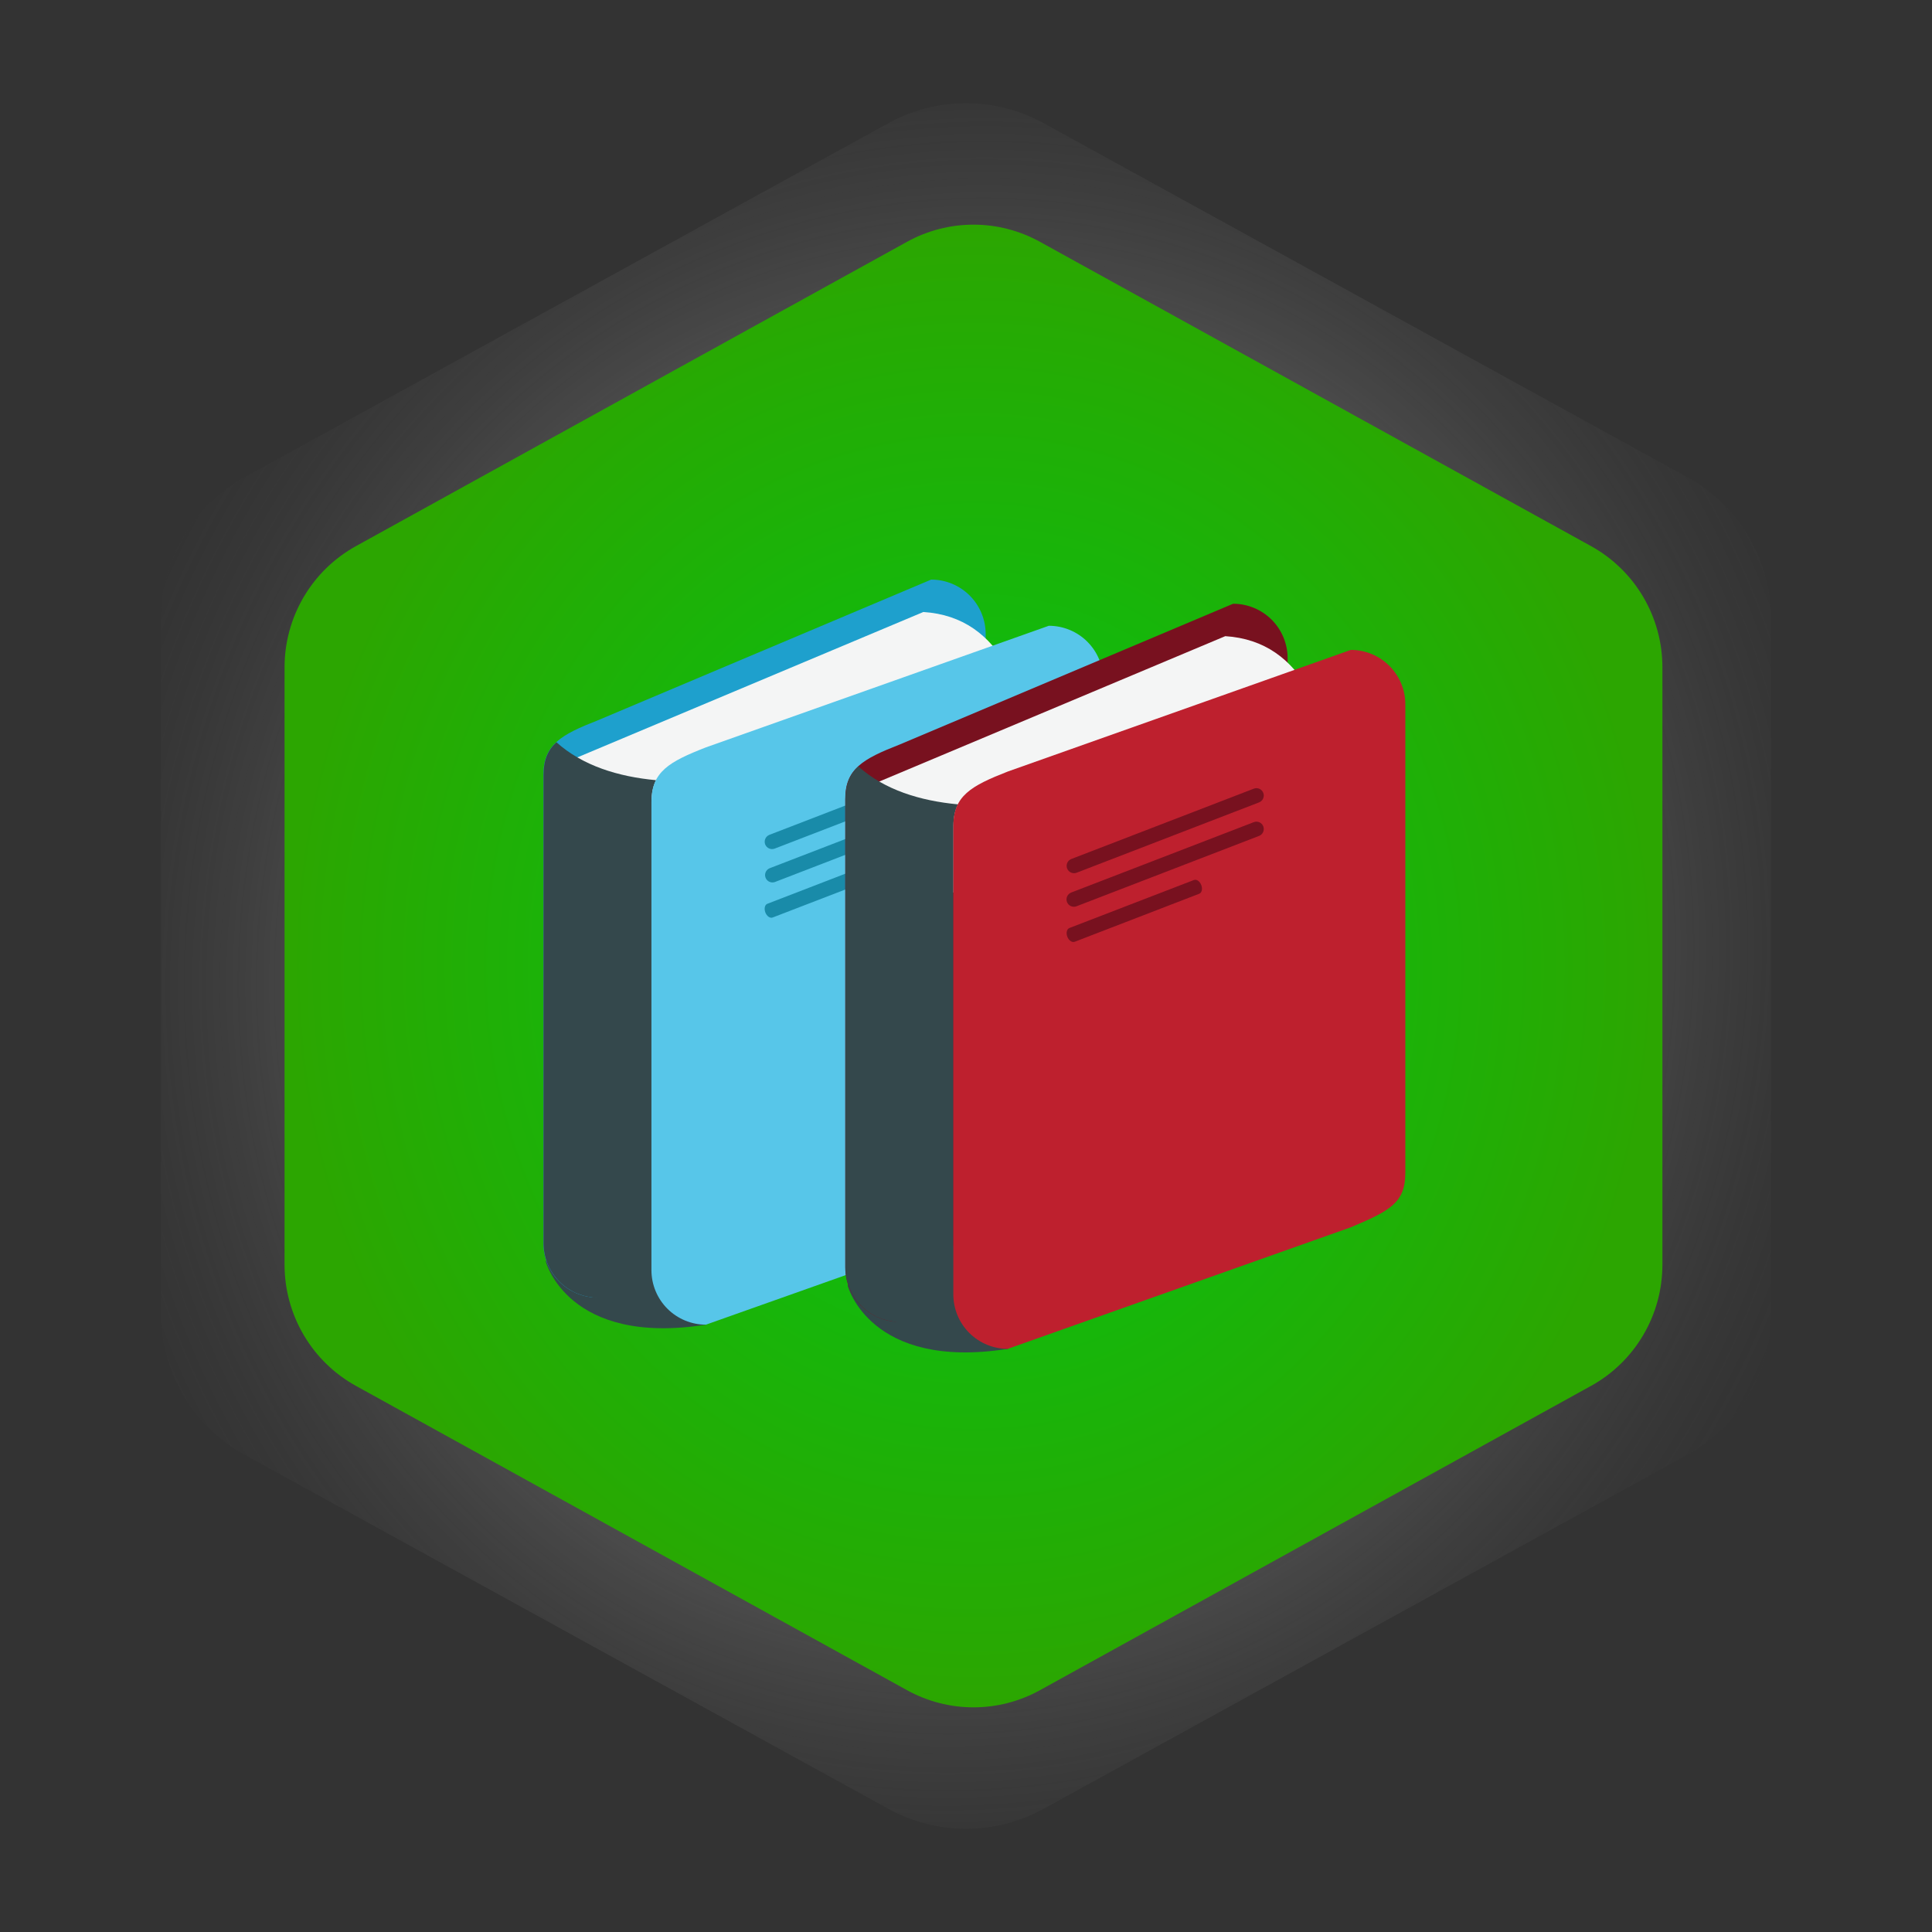
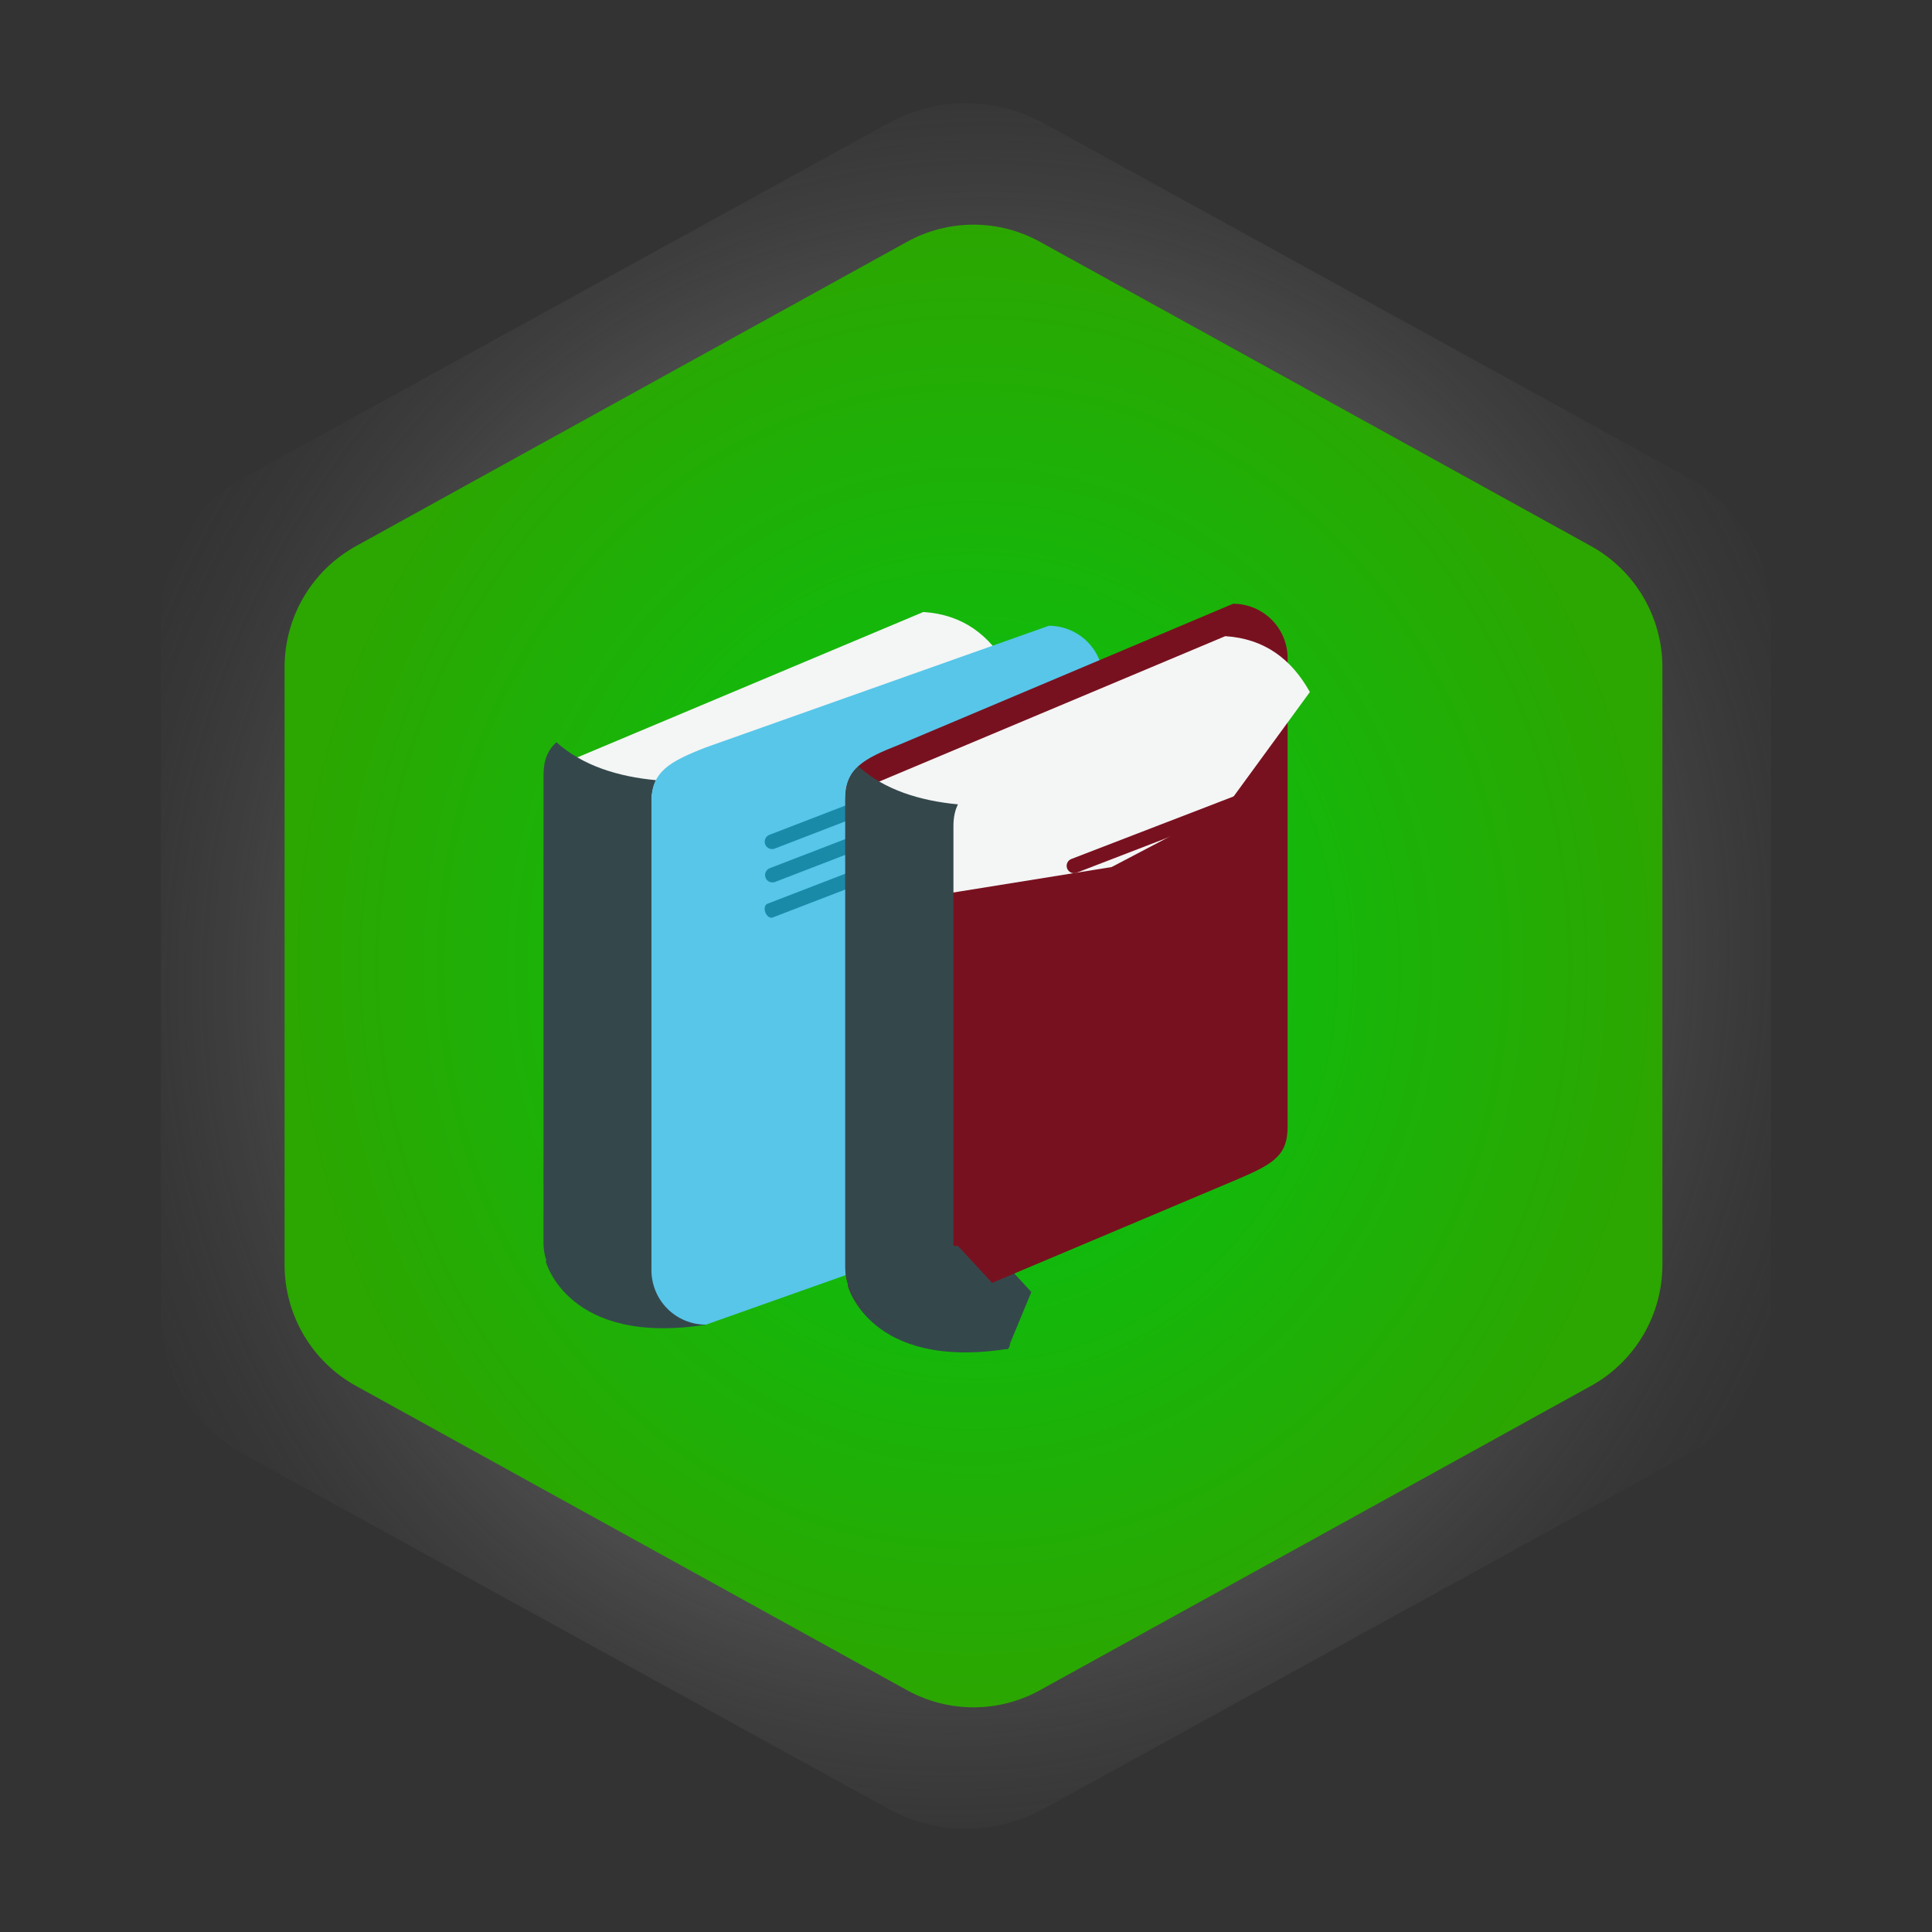
<svg xmlns="http://www.w3.org/2000/svg" width="160" height="160" viewBox="0 0 160 160" fill="none">
  <rect x="0" y="0" width="160" height="160" fill="#333333" stroke="none" />
  <path d="M73.573 10.2C75.542 9.117 77.753 8.549 80 8.549C82.247 8.549 84.458 9.117 86.427 10.2L139.76 39.533C141.852 40.684 143.597 42.376 144.812 44.432C146.027 46.488 146.668 48.832 146.667 51.22V108.78C146.668 111.168 146.027 113.512 144.812 115.568C143.597 117.624 141.852 119.316 139.76 120.467L86.427 149.8C84.458 150.883 82.247 151.451 80 151.451C77.753 151.451 75.542 150.883 73.573 149.8L20.24 120.467C18.148 119.316 16.403 117.624 15.188 115.568C13.973 113.512 13.333 111.168 13.334 108.78V51.22C13.333 48.832 13.973 46.488 15.188 44.432C16.403 42.376 18.148 40.684 20.24 39.533L73.573 10.2V10.2Z" fill="url(#paint0_radial_2799_597)" />
  <path d="M75.12 20.023C76.805 19.093 78.697 18.605 80.62 18.605C82.543 18.605 84.435 19.093 86.12 20.023L131.764 45.228C133.554 46.217 135.047 47.671 136.087 49.438C137.127 51.204 137.675 53.218 137.674 55.27V104.73C137.675 106.781 137.127 108.796 136.087 110.562C135.047 112.329 133.554 113.783 131.764 114.772L86.12 139.977C84.435 140.907 82.543 141.395 80.62 141.395C78.697 141.395 76.805 140.907 75.12 139.977L29.477 114.772C27.686 113.783 26.193 112.329 25.153 110.562C24.113 108.796 23.565 106.781 23.566 104.73V55.27C23.565 53.218 24.113 51.204 25.153 49.438C26.193 47.671 27.686 46.217 29.477 45.228L75.12 20.023V20.023Z" fill="url(#paint1_radial_2799_597)" />
  <path d="M45.2 104.475C45.2 104.475 47.027 111.502 58.458 109.705L60.402 105L57.114 101.427L48.009 98.424L45.197 104.476" fill="#34484C" />
-   <path d="M81.63 91.3C81.63 93.79 80.345 94.442 77.116 95.81L49.511 107.463C48.918 107.463 48.332 107.346 47.784 107.12C47.237 106.893 46.739 106.56 46.32 106.141C45.901 105.722 45.569 105.225 45.343 104.677C45.116 104.129 45 103.543 45 102.95V64.168C45 61.672 46.464 60.845 49.511 59.653L77.116 48C78.312 48 79.46 48.475 80.306 49.32C81.152 50.166 81.628 51.313 81.629 52.509V91.299" fill="#1EA0CD" />
  <path d="M47.51 106.987C47.51 106.987 57.856 109.957 58.458 109.701C59.063 109.444 58.073 105.214 58.073 105.214L54.331 101.183L50.848 101.023L50.235 101.893L47.509 106.987" fill="#34484C" />
  <path d="M76.468 50.683L45.846 63.551L47.281 71.794L51.836 72.25L67.05 69.8L76.509 64.843L83.472 55.308C81.95 52.579 79.717 50.89 76.469 50.683" fill="#F4F5F5" />
  <path d="M53.958 66.402C53.958 65.682 54.082 65.102 54.331 64.612C51.2 64.322 48.241 63.413 46.078 61.467C45.364 62.125 45.012 62.945 45.012 64.167V102.951C45.012 103.544 45.128 104.13 45.354 104.678C45.581 105.225 45.913 105.723 46.331 106.142C46.75 106.561 47.247 106.894 47.795 107.12C48.342 107.347 48.929 107.464 49.521 107.464L53.977 105.583C53.965 105.452 53.958 105.321 53.957 105.189V66.402H53.958Z" fill="#34484C" />
  <path d="M91.372 95.122C91.372 97.617 90.093 98.267 86.86 99.635L58.462 109.704C57.265 109.704 56.118 109.228 55.271 108.382C54.425 107.536 53.95 106.388 53.949 105.191V66.405C53.949 63.913 55.415 63.083 58.462 61.894L86.86 51.824C88.057 51.824 89.205 52.3 90.051 53.146C90.897 53.992 91.372 55.14 91.372 56.337V95.122Z" fill="#57C6E9" />
  <path d="M79.614 63.662C79.643 63.737 79.657 63.817 79.655 63.897C79.653 63.977 79.636 64.057 79.603 64.13C79.57 64.204 79.524 64.27 79.465 64.325C79.407 64.38 79.338 64.423 79.263 64.452L64.159 70.277C64.008 70.335 63.84 70.331 63.693 70.266C63.544 70.201 63.428 70.08 63.369 69.93C63.311 69.778 63.315 69.61 63.381 69.461C63.446 69.313 63.568 69.196 63.719 69.137L78.824 63.315C78.899 63.286 78.978 63.272 79.058 63.273C79.139 63.275 79.218 63.293 79.291 63.325C79.364 63.357 79.431 63.403 79.486 63.461C79.541 63.519 79.585 63.587 79.614 63.662M79.614 66.44C79.643 66.515 79.657 66.594 79.654 66.674C79.653 66.754 79.635 66.833 79.602 66.906C79.569 66.979 79.523 67.045 79.465 67.1C79.406 67.155 79.338 67.198 79.263 67.226L64.159 73.05C64.01 73.098 63.849 73.088 63.708 73.02C63.567 72.953 63.457 72.835 63.401 72.689C63.345 72.543 63.346 72.382 63.405 72.237C63.465 72.093 63.577 71.976 63.719 71.912L78.824 66.088C78.975 66.03 79.144 66.035 79.292 66.101C79.44 66.167 79.556 66.289 79.614 66.44M74.477 71.288C74.595 71.604 74.521 71.924 74.307 72.008L63.99 75.983C63.777 76.066 63.506 75.881 63.383 75.566C63.263 75.249 63.337 74.926 63.551 74.847L73.866 70.867C74.083 70.787 74.354 70.973 74.478 71.287" fill="#198BA9" />
  <path d="M70.203 106.477C70.203 106.477 72.031 113.505 83.463 111.705L85.412 107L82.123 103.427L73.018 100.422L70.206 106.477" fill="#34484C" />
  <path d="M106.635 93.305C106.635 95.795 105.353 96.451 102.123 97.816L74.515 109.471C73.318 109.471 72.17 108.996 71.323 108.15C70.477 107.304 70.001 106.156 70 104.959V66.166C70 63.673 71.466 62.846 74.515 61.655L102.123 50C103.32 50 104.467 50.476 105.314 51.322C106.16 52.169 106.635 53.316 106.635 54.513V93.306" fill="#78111F" />
  <path d="M72.511 108.998C72.511 108.998 82.859 111.964 83.462 111.708C84.066 111.453 83.076 107.224 83.076 107.224L79.333 103.189L75.852 103.028L75.238 103.899L72.511 108.998" fill="#34484C" />
  <path d="M101.472 52.684L70.848 65.551L72.284 73.798L76.844 74.252L92.058 71.805L101.516 66.846L108.478 57.311C106.956 54.583 104.721 52.891 101.472 52.684" fill="#F4F5F5" />
  <path d="M78.96 68.405C78.96 67.685 79.089 67.105 79.333 66.613C76.202 66.321 73.243 65.414 71.083 63.467C70.368 64.128 70.013 64.947 70.013 66.168V104.961C70.013 106.158 70.489 107.305 71.335 108.152C72.182 108.998 73.329 109.473 74.526 109.473L78.98 107.591C78.968 107.461 78.961 107.331 78.96 107.2V68.405Z" fill="#34484C" />
-   <path d="M116.384 97.128C116.384 99.619 115.102 100.272 111.872 101.638L83.46 111.707C82.264 111.707 81.118 111.232 80.272 110.387C79.426 109.541 78.951 108.395 78.95 107.199V68.405C78.95 65.914 80.413 65.085 83.46 63.895L111.872 53.822C114.362 53.822 116.384 55.842 116.384 58.334V97.128Z" fill="#BE202E" />
  <path d="M104.62 65.661C104.678 65.812 104.674 65.98 104.608 66.128C104.543 66.276 104.421 66.392 104.27 66.451L89.164 72.274C89.089 72.303 89.01 72.317 88.93 72.315C88.85 72.313 88.771 72.295 88.698 72.263C88.625 72.23 88.558 72.184 88.503 72.126C88.448 72.068 88.405 72 88.376 71.925C88.347 71.85 88.333 71.771 88.335 71.691C88.337 71.611 88.355 71.532 88.387 71.459C88.42 71.385 88.466 71.319 88.524 71.264C88.582 71.209 88.65 71.166 88.725 71.137L103.832 65.315C103.907 65.286 103.986 65.272 104.066 65.273C104.146 65.275 104.225 65.293 104.298 65.325C104.372 65.357 104.438 65.404 104.493 65.462C104.548 65.52 104.591 65.588 104.62 65.663M104.62 68.437C104.678 68.588 104.674 68.756 104.608 68.904C104.543 69.052 104.421 69.168 104.27 69.227L89.164 75.049C89.089 75.08 89.008 75.095 88.927 75.094C88.846 75.094 88.766 75.077 88.691 75.045C88.617 75.013 88.549 74.966 88.493 74.907C88.437 74.849 88.393 74.78 88.364 74.704C88.334 74.628 88.321 74.547 88.323 74.466C88.325 74.385 88.344 74.305 88.378 74.231C88.411 74.158 88.459 74.091 88.519 74.036C88.579 73.981 88.649 73.939 88.725 73.911L103.832 68.088C103.907 68.059 103.986 68.044 104.066 68.046C104.147 68.048 104.226 68.066 104.299 68.098C104.372 68.13 104.438 68.177 104.493 68.235C104.549 68.293 104.592 68.362 104.62 68.437M99.485 73.299C99.606 73.612 99.532 73.933 99.317 74.016L89 77.994C88.785 78.077 88.512 77.889 88.391 77.575C88.271 77.262 88.347 76.937 88.561 76.855L98.878 72.877C99.094 72.795 99.364 72.981 99.485 73.299" fill="#78111F" />
  <defs>
    <radialGradient id="paint0_radial_2799_597" cx="0" cy="0" r="1" gradientUnits="userSpaceOnUse" gradientTransform="translate(80 80) rotate(95.711) scale(81.022 75.597)">
      <stop stop-color="white" />
      <stop offset="1" stop-color="#464646" stop-opacity="0" />
    </radialGradient>
    <radialGradient id="paint1_radial_2799_597" cx="0" cy="0" r="1" gradientUnits="userSpaceOnUse" gradientTransform="translate(80.62 80) rotate(90) scale(61.395 57.054)">
      <stop stop-color="#00C714" />
      <stop offset="1" stop-color="#2CA601" />
    </radialGradient>
  </defs>
</svg>